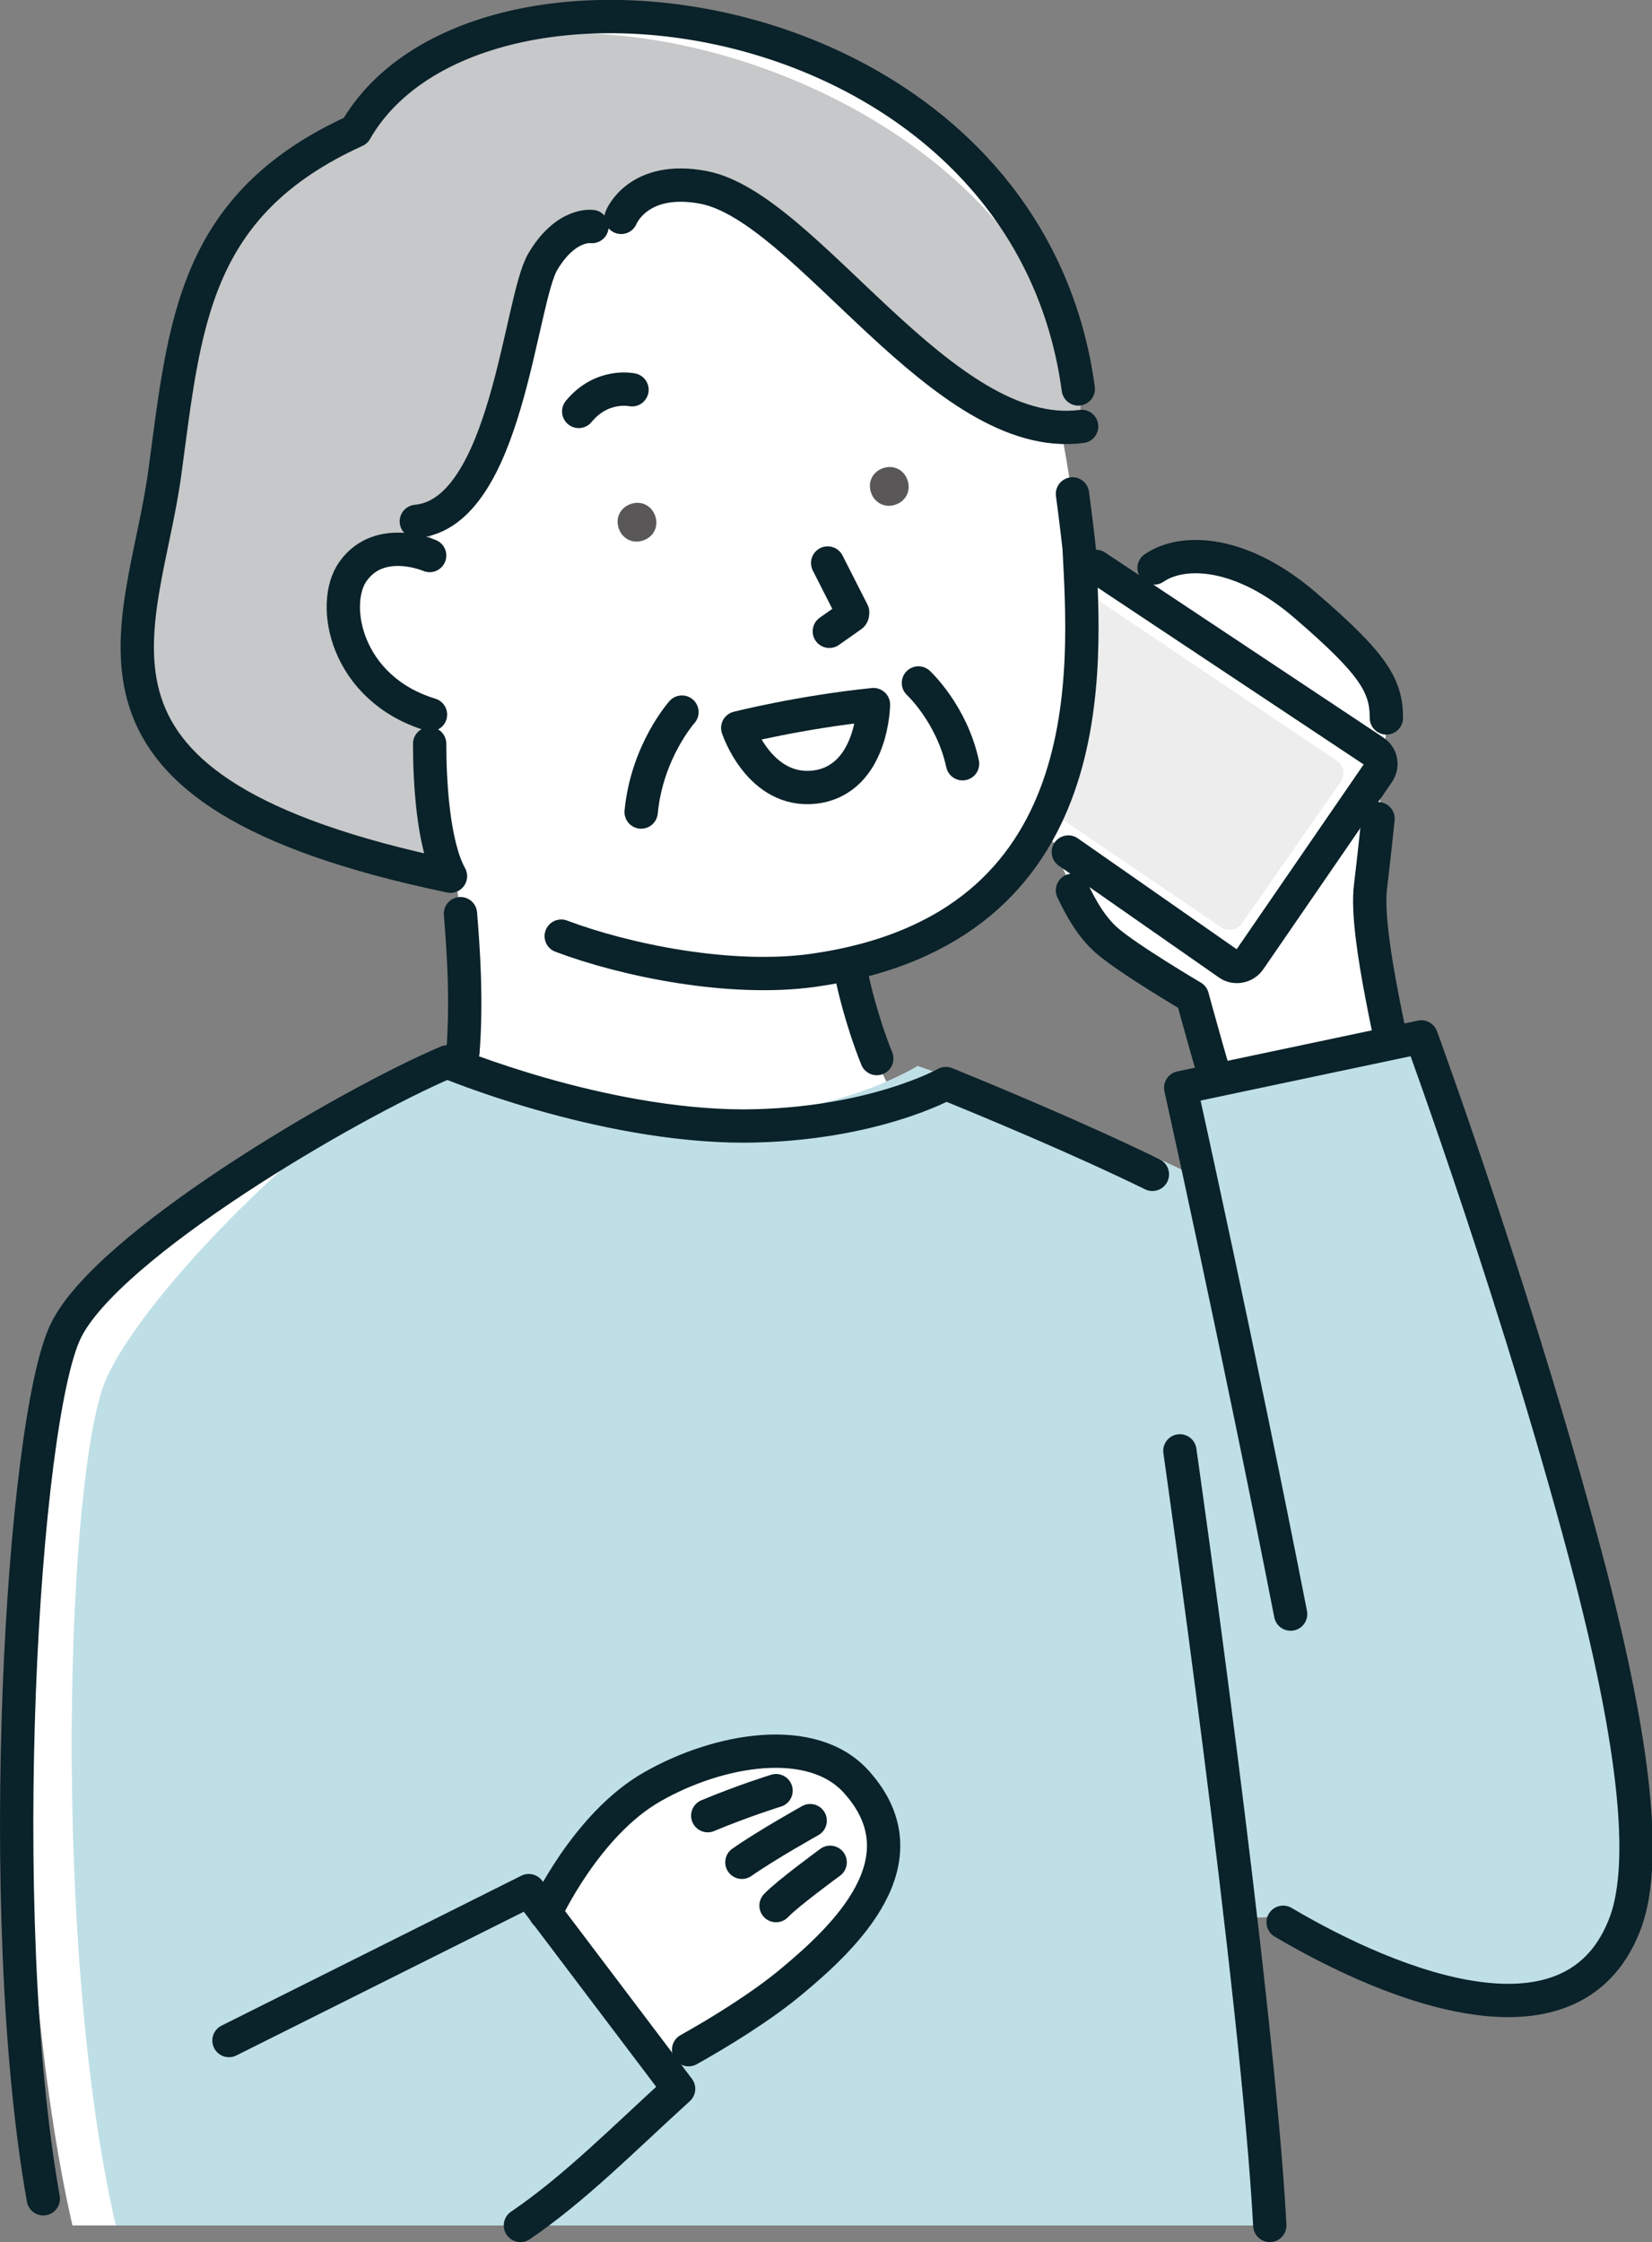
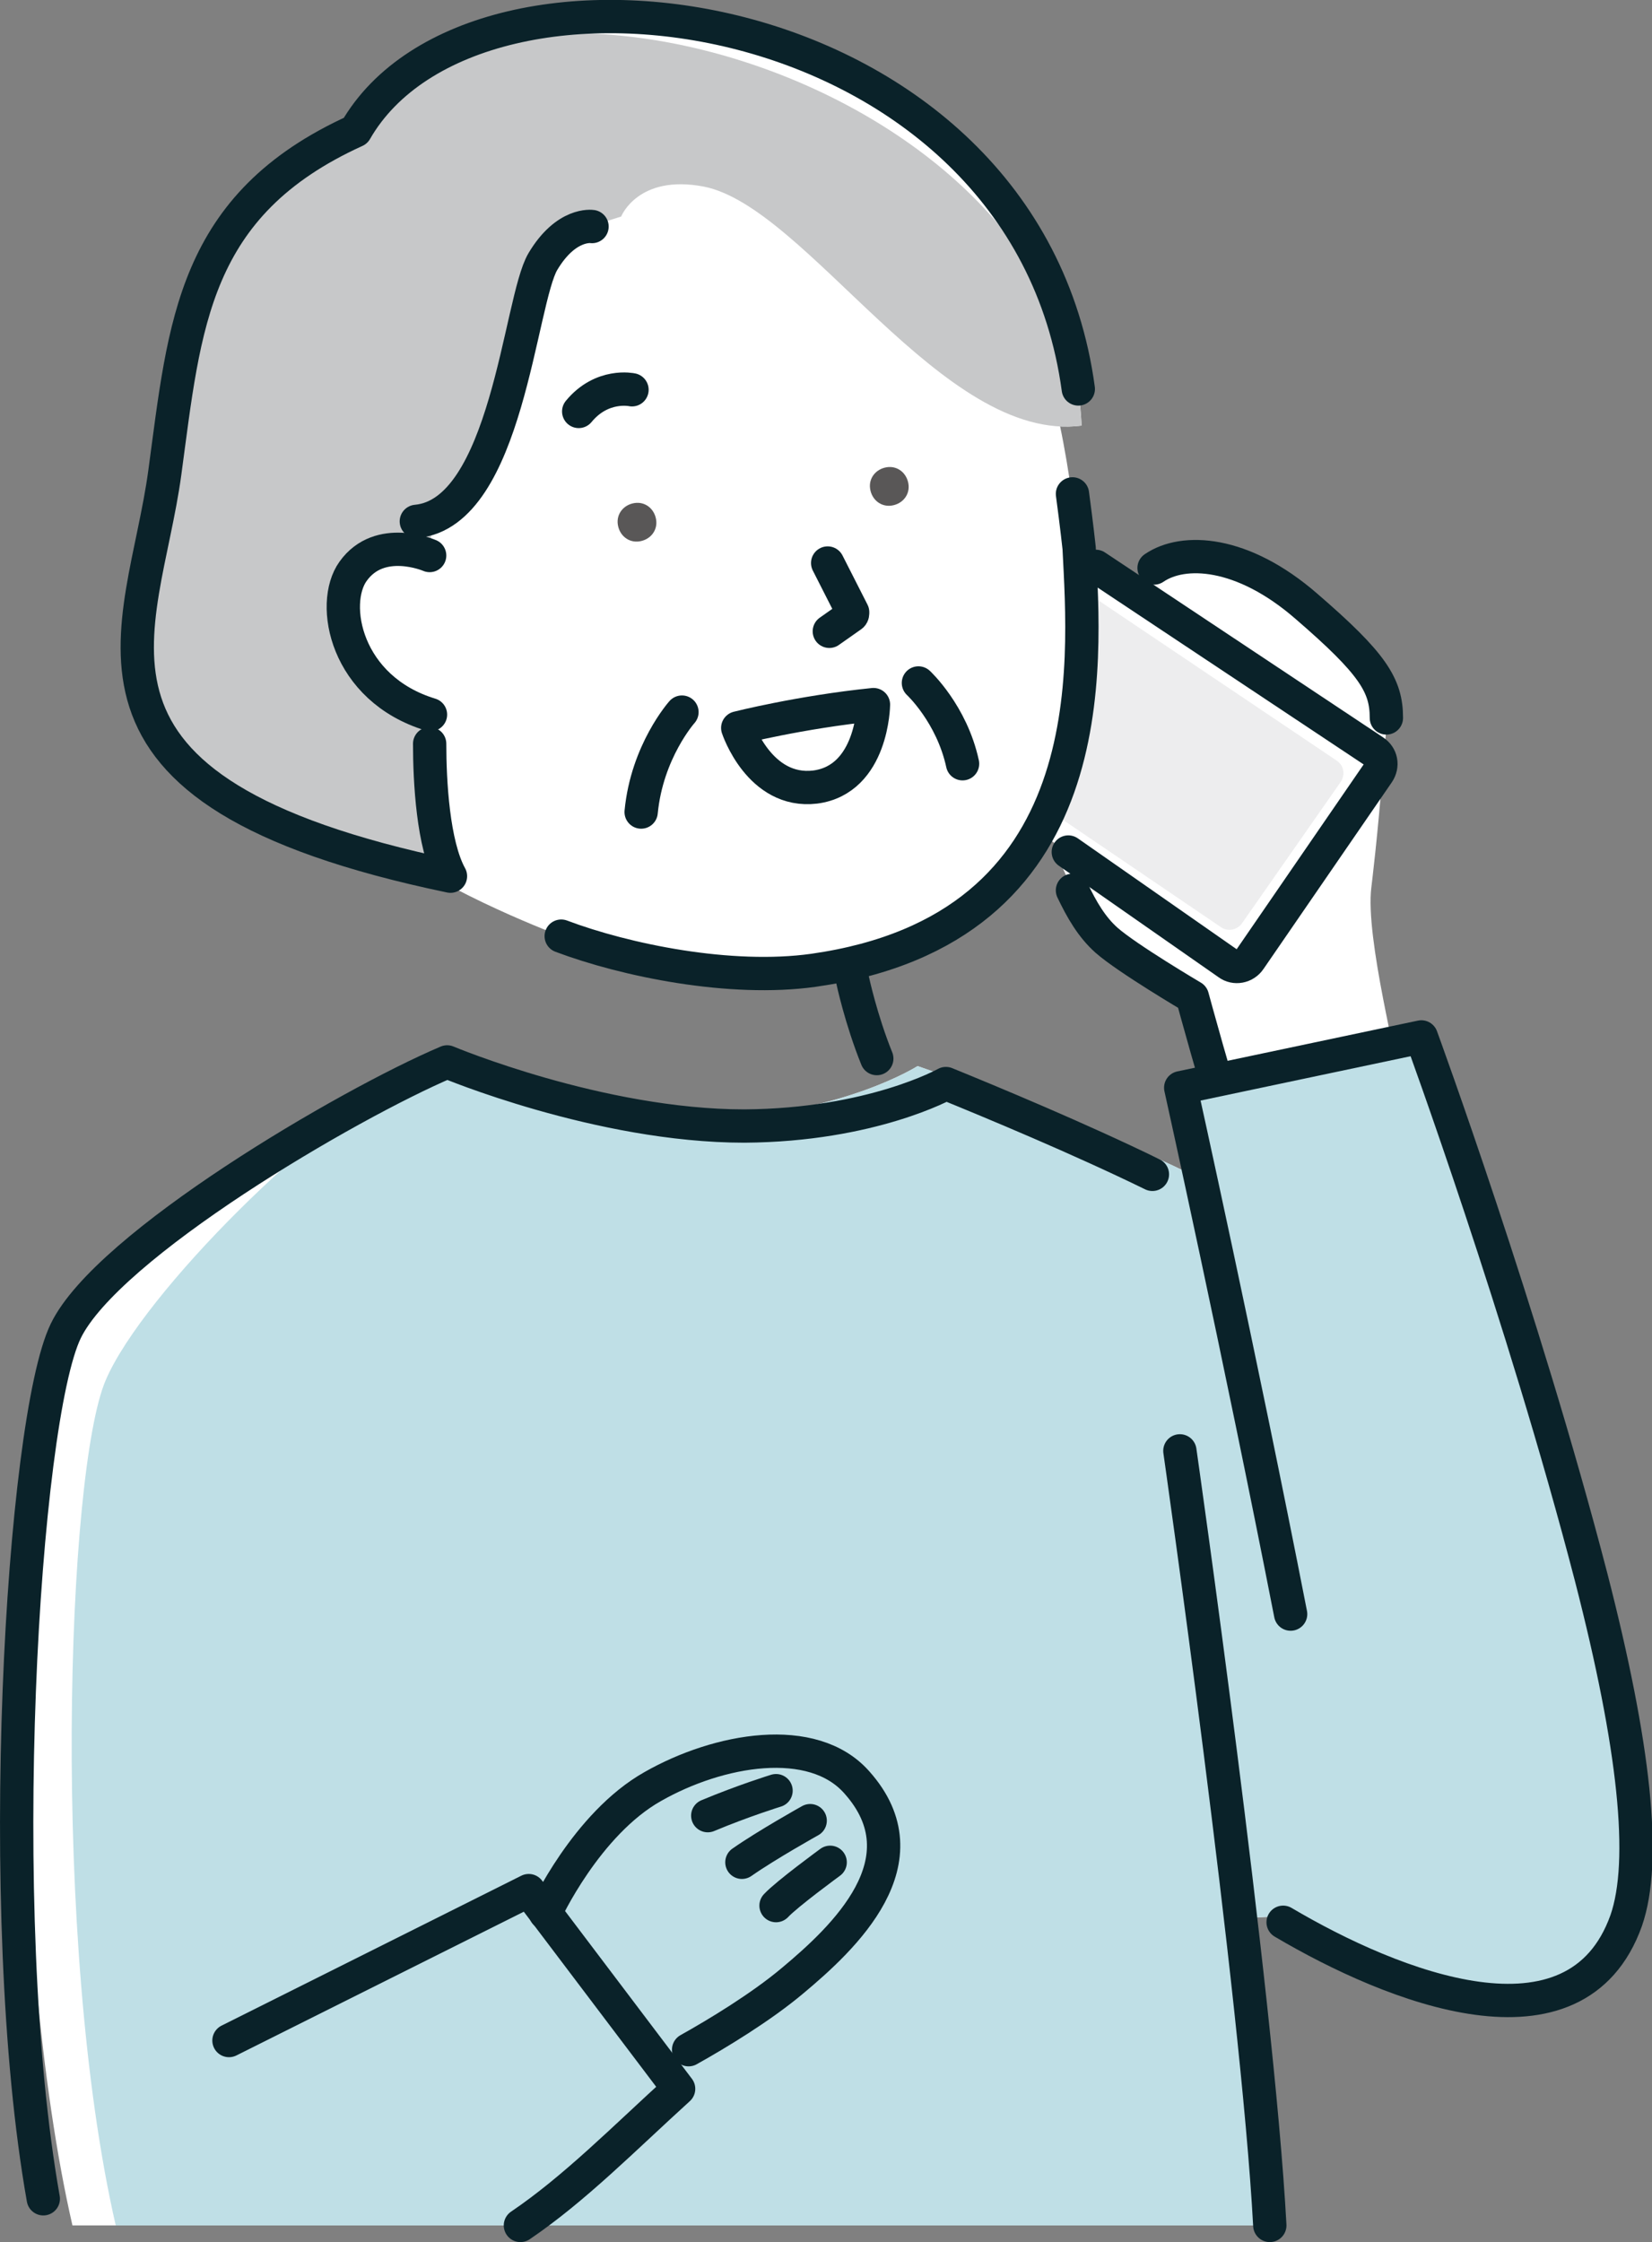
<svg xmlns="http://www.w3.org/2000/svg" id="_レイヤー_1" data-name="レイヤー 1" version="1.1" viewBox="0 0 198.4 269.2">
  <rect x="0" y="0" width="198.4" height="269.2" fill="#808080" stroke="none" />
  <defs>
    <style>
      .cls-1 {
        fill: #595757;
      }

      .cls-1, .cls-2, .cls-3, .cls-4, .cls-5 {
        stroke-width: 0px;
      }

      .cls-2 {
        fill: #ededee;
      }

      .cls-3 {
        fill: #c7c8c9;
      }

      .cls-4 {
        fill: #bfdfe6;
      }

      .cls-5 {
        fill: #fff;
      }

      .cls-6 {
        fill: none;
        stroke: #0a2229;
        stroke-linecap: round;
        stroke-linejoin: round;
        stroke-width: 4px;
      }
    </style>
  </defs>
  <path class="cls-5" d="M138.7,77.6c-1.4-1.7-2.4-3.3-2.5-4.6-.5-6,9.4-9.9,20.7-.1,11.3,9.7,9.8,11,9.2,19.1-.6,8.1-1.4,14.5-1.4,14.5-.8,6.1,3.5,22,3,22.1l-20.5,4.3c-.5-.6-3.9-13.1-3.9-13.1,0,0-7.8-4.6-10.3-6.8-2.7-2.4-4.1-6.1-5.8-9.7l11.6-25.6Z" />
  <path class="cls-5" d="M123.6,99.1l23.8,16.6c.8.6,2,.4,2.6-.5l15.4-22.4c.6-.9.4-2-.5-2.6l-38.9-25.8-2.5,34.6Z" />
  <path class="cls-2" d="M122.6,95l24,16.3c.8.6,2,.4,2.6-.5l11.8-16.9c.6-.9.4-2-.5-2.6l-36-24.2-1.9,27.9Z" />
  <path class="cls-6" d="M138.6,68.2c3.5-2.4,10.6-2.1,18.3,4.6,8,6.9,9.6,9.5,9.6,13.4" />
  <path class="cls-6" d="M147.1,132.8c-.5-.6-3.9-13.1-3.9-13.1,0,0-7.8-4.6-10.3-6.8-1.8-1.6-3-3.7-4.1-6" />
  <path class="cls-6" d="M128.3,102.3l19.2,13.4c.8.6,2,.4,2.6-.5l15.4-22.4c.6-.9.4-2-.5-2.6l-33.4-22.2" />
-   <path class="cls-6" d="M165.5,98.3c-.5,4.8-.9,8.1-.9,8.1-.8,6.1,3.5,22,3,22.1" />
  <path class="cls-5" d="M129.6,65.8c.7,14,3,46.6-31.9,50.7-10,1.2-22.6-1.2-30.3-4.1,0,0-13.7-5.1-20.7-10.7-7-5.7-16.3-23.4-15.7-42.2.7-18.8,17.1-42.1,43.7-45.2,26.6-3.1,40.6,13.7,48.9,25.9,4.1,6,5.9,25.7,5.9,25.7Z" />
-   <path class="cls-5" d="M51.4,141.9c7.1-11.2,3.5-35.2,3.5-35.2l-1.2-4,44.5-3,4.1,17.9s3.4,15.7,9.4,18.9l-22.4,34.1-37.9-28.8Z" />
  <path class="cls-6" d="M99.4,67.6l3,5.9c0,.2,0,.3-.1.4l-2.7,1.9" />
  <path class="cls-6" d="M75.9,46.8s-3.6-.8-6.4,2.6" />
  <path class="cls-6" d="M102.4,117.7s1,4.7,2.9,9.4" />
  <path class="cls-6" d="M128.8,59.3c.5,3.7.8,6.5.8,6.5.7,14,3.3,45.7-31.9,50.7-10,1.4-22.6-1.2-30.3-4.1" />
  <path class="cls-5" d="M42.7,15.7c-19.6,8.9-20.5,23.3-22.9,41-2.6,19.3-15.1,38.2,34.3,48.5-3.1-5.7-2.5-19.5-2.5-19.5-10.2-3.1-12.1-13.3-9.3-17.2,3.2-4.5,9.2-1.9,9.2-1.9l.6-4.6c9-3.8,10.5-26.3,13.1-30.7,2.8-4.7,5.9-4.2,5.9-4.2l3.5-1.1s2-5.1,9.9-3.6c12.4,2.4,28.7,30.9,45.4,28.7C127.3,0,57.5-10.2,42.7,15.7Z" />
  <path class="cls-3" d="M42.7,15.7c-19.6,8.9-20.5,23.3-22.9,41-2.6,19.3-15.1,38.2,34.3,48.5-3.1-5.7-2.5-19.5-2.5-19.5-10.2-3.1-12.1-13.3-9.3-17.2,3.2-4.5,9.2-1.9,9.2-1.9l.6-4.6c9-3.8,10.5-26.3,13.1-30.7,2.8-4.7,5.9-4.2,5.9-4.2l3.5-1.1s2-5.1,9.9-3.6c12.4,2.4,28.7,30.9,45.4,28.7C127.8,9.2,57.5-10.2,42.7,15.7Z" />
  <path class="cls-6" d="M81.9,85.5s-4.2,4.7-4.9,12" />
  <path class="cls-6" d="M110.3,82s4,3.7,5.3,9.7" />
  <path class="cls-5" d="M175.6,229.1c-2-11.7-5-24.3-8.3-36.1-6.8-24.1-14.8-45.1-18.3-48.3-5.2-4.8-29.6-13.5-38.8-16.7,0,0-8.6,5.5-23.9,6.3-17.3,1-36.1-5.9-36.1-5.9-11.7,5.7-39.6,24.1-44.1,34.6-4.7,10.9-5.2,70.2,2.6,104.2h143.8c-.5-9.4-1.9-23-3.5-36.9l26.6-1.2Z" />
  <path class="cls-4" d="M175.6,229.1c-2-11.7-5-24.3-8.3-36.1-6.8-24.1-14.8-45.1-18.3-48.3-5.2-4.8-29.6-13.5-38.8-16.7,0,0-8.6,5.5-23.9,6.3-17.3,1-36.1-5.9-36.1-5.9-11.7,5.7-33,26.8-37.5,37.3-4.7,10.9-6.6,67.5,1.2,101.5h138.6c-.5-9.4-1.9-23-3.5-36.9l26.6-1.2Z" />
-   <path class="cls-6" d="M55.6,126.3c.5-6.5,0-12.9-.3-16.6" />
  <path class="cls-6" d="M51.7,85.8c-10.2-3.1-12.1-13.3-9.3-17.2,3.2-4.5,9.2-1.9,9.2-1.9" />
  <path class="cls-6" d="M129.5,46.7C123.1-.6,57.1-9.4,42.7,15.7c-19.6,8.9-20.5,23.3-22.9,41-2.6,19.3-15.1,38.2,34.3,48.5-2.1-3.8-2.5-11.4-2.5-15.9" />
-   <path class="cls-6" d="M74.6,26.1s2-5.1,9.9-3.6c12.4,2.4,28.7,30.9,45.4,28.7" />
  <path class="cls-6" d="M50,62.6c10.9-1,12.4-26.5,15.2-31.2,2.8-4.7,5.9-4.2,5.9-4.2" />
  <path class="cls-1" d="M104.5,58.7c.2,1.3,1.3,2.2,2.6,2,1.3-.2,2.2-1.3,2-2.6-.2-1.3-1.3-2.2-2.6-2-1.3.2-2.2,1.3-2,2.6Z" />
  <path class="cls-1" d="M74.2,63c.2,1.3,1.3,2.2,2.6,2,1.3-.2,2.2-1.3,2-2.6-.2-1.3-1.3-2.2-2.6-2-1.3.2-2.2,1.3-2,2.6Z" />
  <path class="cls-6" d="M104.9,84.6c-8.8.9-16.3,2.8-16.3,2.8,0,0,2.6,7.9,9.3,7.1,6.9-.9,7-9.9,7-9.9Z" />
  <path class="cls-4" d="M158.4,212.1c-6.4-35.5-16.6-81.5-16.6-81.5l28.9-6.1s12.2,33.3,20.4,64.9c5.2,20.2,6.7,34,4.2,41.2-7,19.7-36.1,4.2-47-3.5l-.8-14.9h11Z" />
  <path class="cls-6" d="M155,193.8c-6.1-31.2-13.2-63.2-13.2-63.2l28.9-6.1s12.2,33.3,20.4,64.9c5.2,20.2,6.7,34,4.2,41.2-6,16.8-28,8-41.2.2" />
-   <path class="cls-5" d="M65.5,229.7s4.9-10.7,12.9-15.2c7.9-4.5,19.2-6.5,24.5-.5,8.4,9.4-1.6,18.7-7.7,23.8-6.1,5.1-15.8,10.1-15.8,10.1l-13.9-18.3Z" />
  <path class="cls-6" d="M62.5,267.2c6.5-4.4,12.5-10.5,19-16.4l-18-23.8-36,18" />
  <path class="cls-6" d="M152.5,267.2c-1.5-27.9-10.8-93-10.8-93" />
  <path class="cls-6" d="M138.4,141c-8.8-4.3-19.4-8.7-24.8-10.9,0,0-8.9,5-24.2,5.1-17.4,0-35.7-7.7-35.7-7.7-12,5.1-40.8,22-45.8,32.3-5.2,10.7-8.8,69.8-2.7,104.2" />
  <path class="cls-6" d="M93.2,215s-3.9,1.2-8.2,3" />
  <path class="cls-6" d="M97.3,218.6s-5.2,2.9-8.2,5" />
  <path class="cls-6" d="M99.7,223.6s-5.2,3.8-6.5,5.2" />
  <path class="cls-6" d="M65.5,229.7s4.9-10.7,12.9-15.2c7.9-4.5,19.2-6.5,24.5-.5,8.4,9.4-1.6,18.7-7.7,23.8-3.8,3.2-9.1,6.4-12.5,8.3" />
</svg>